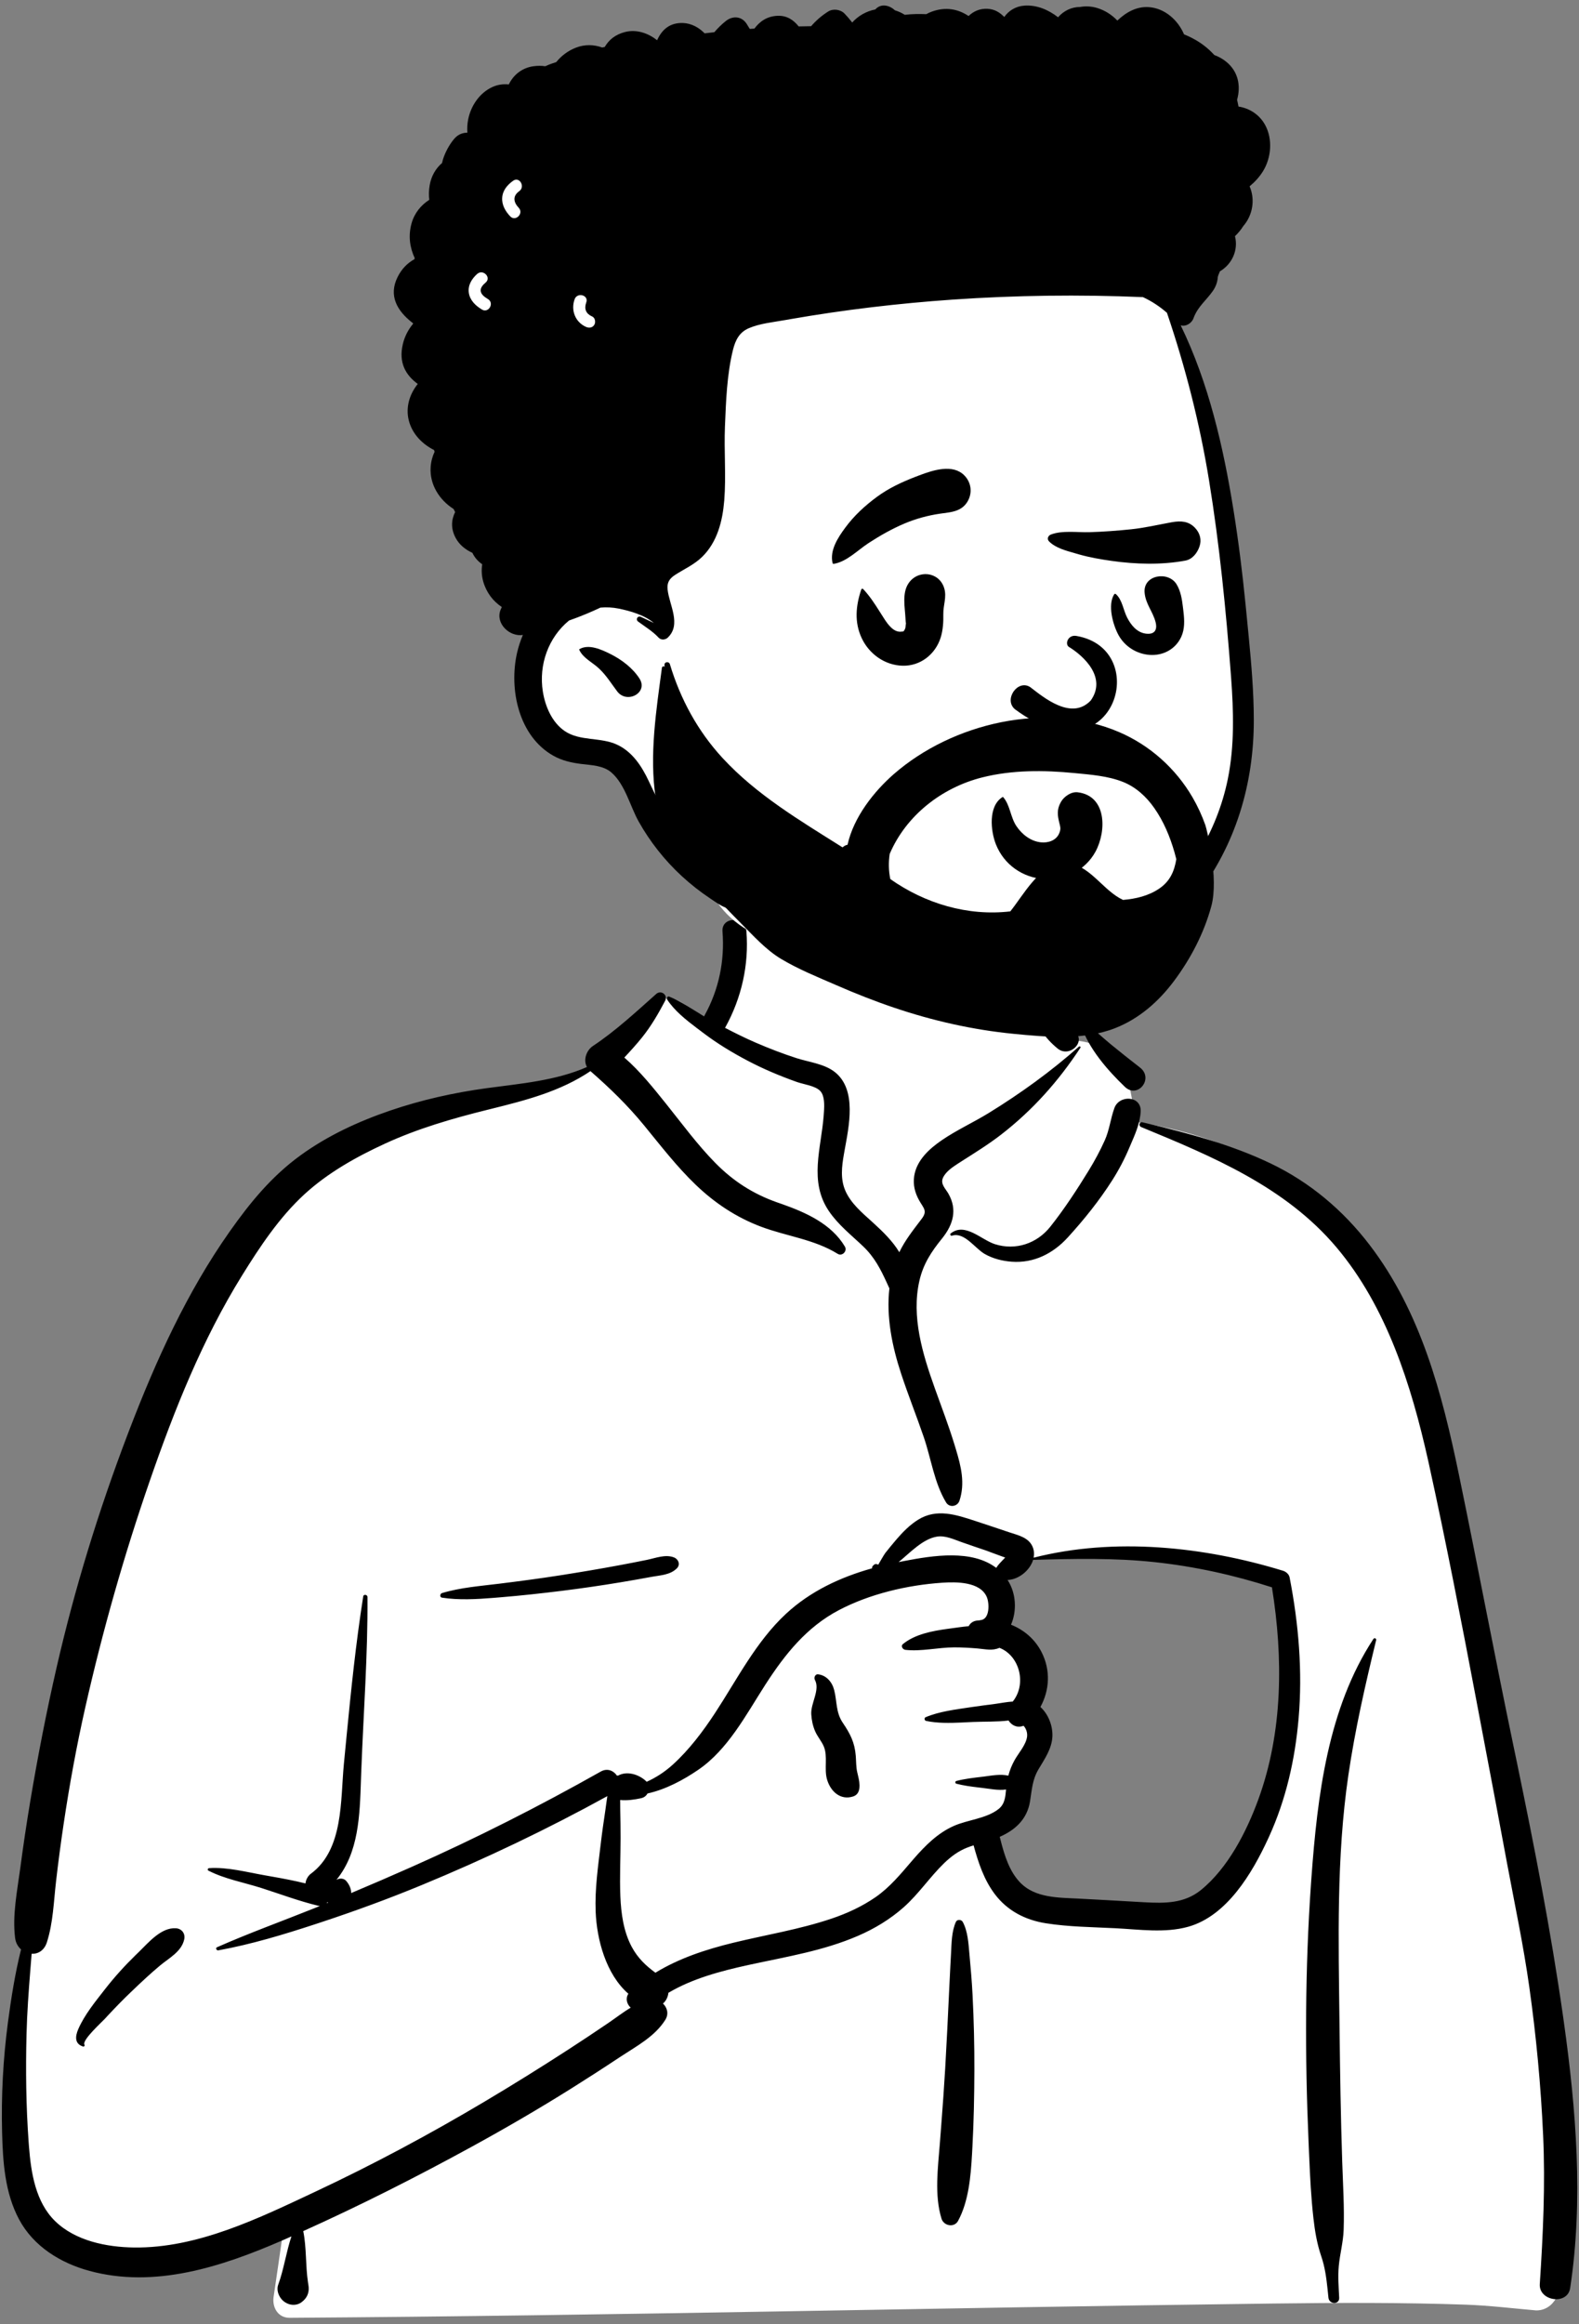
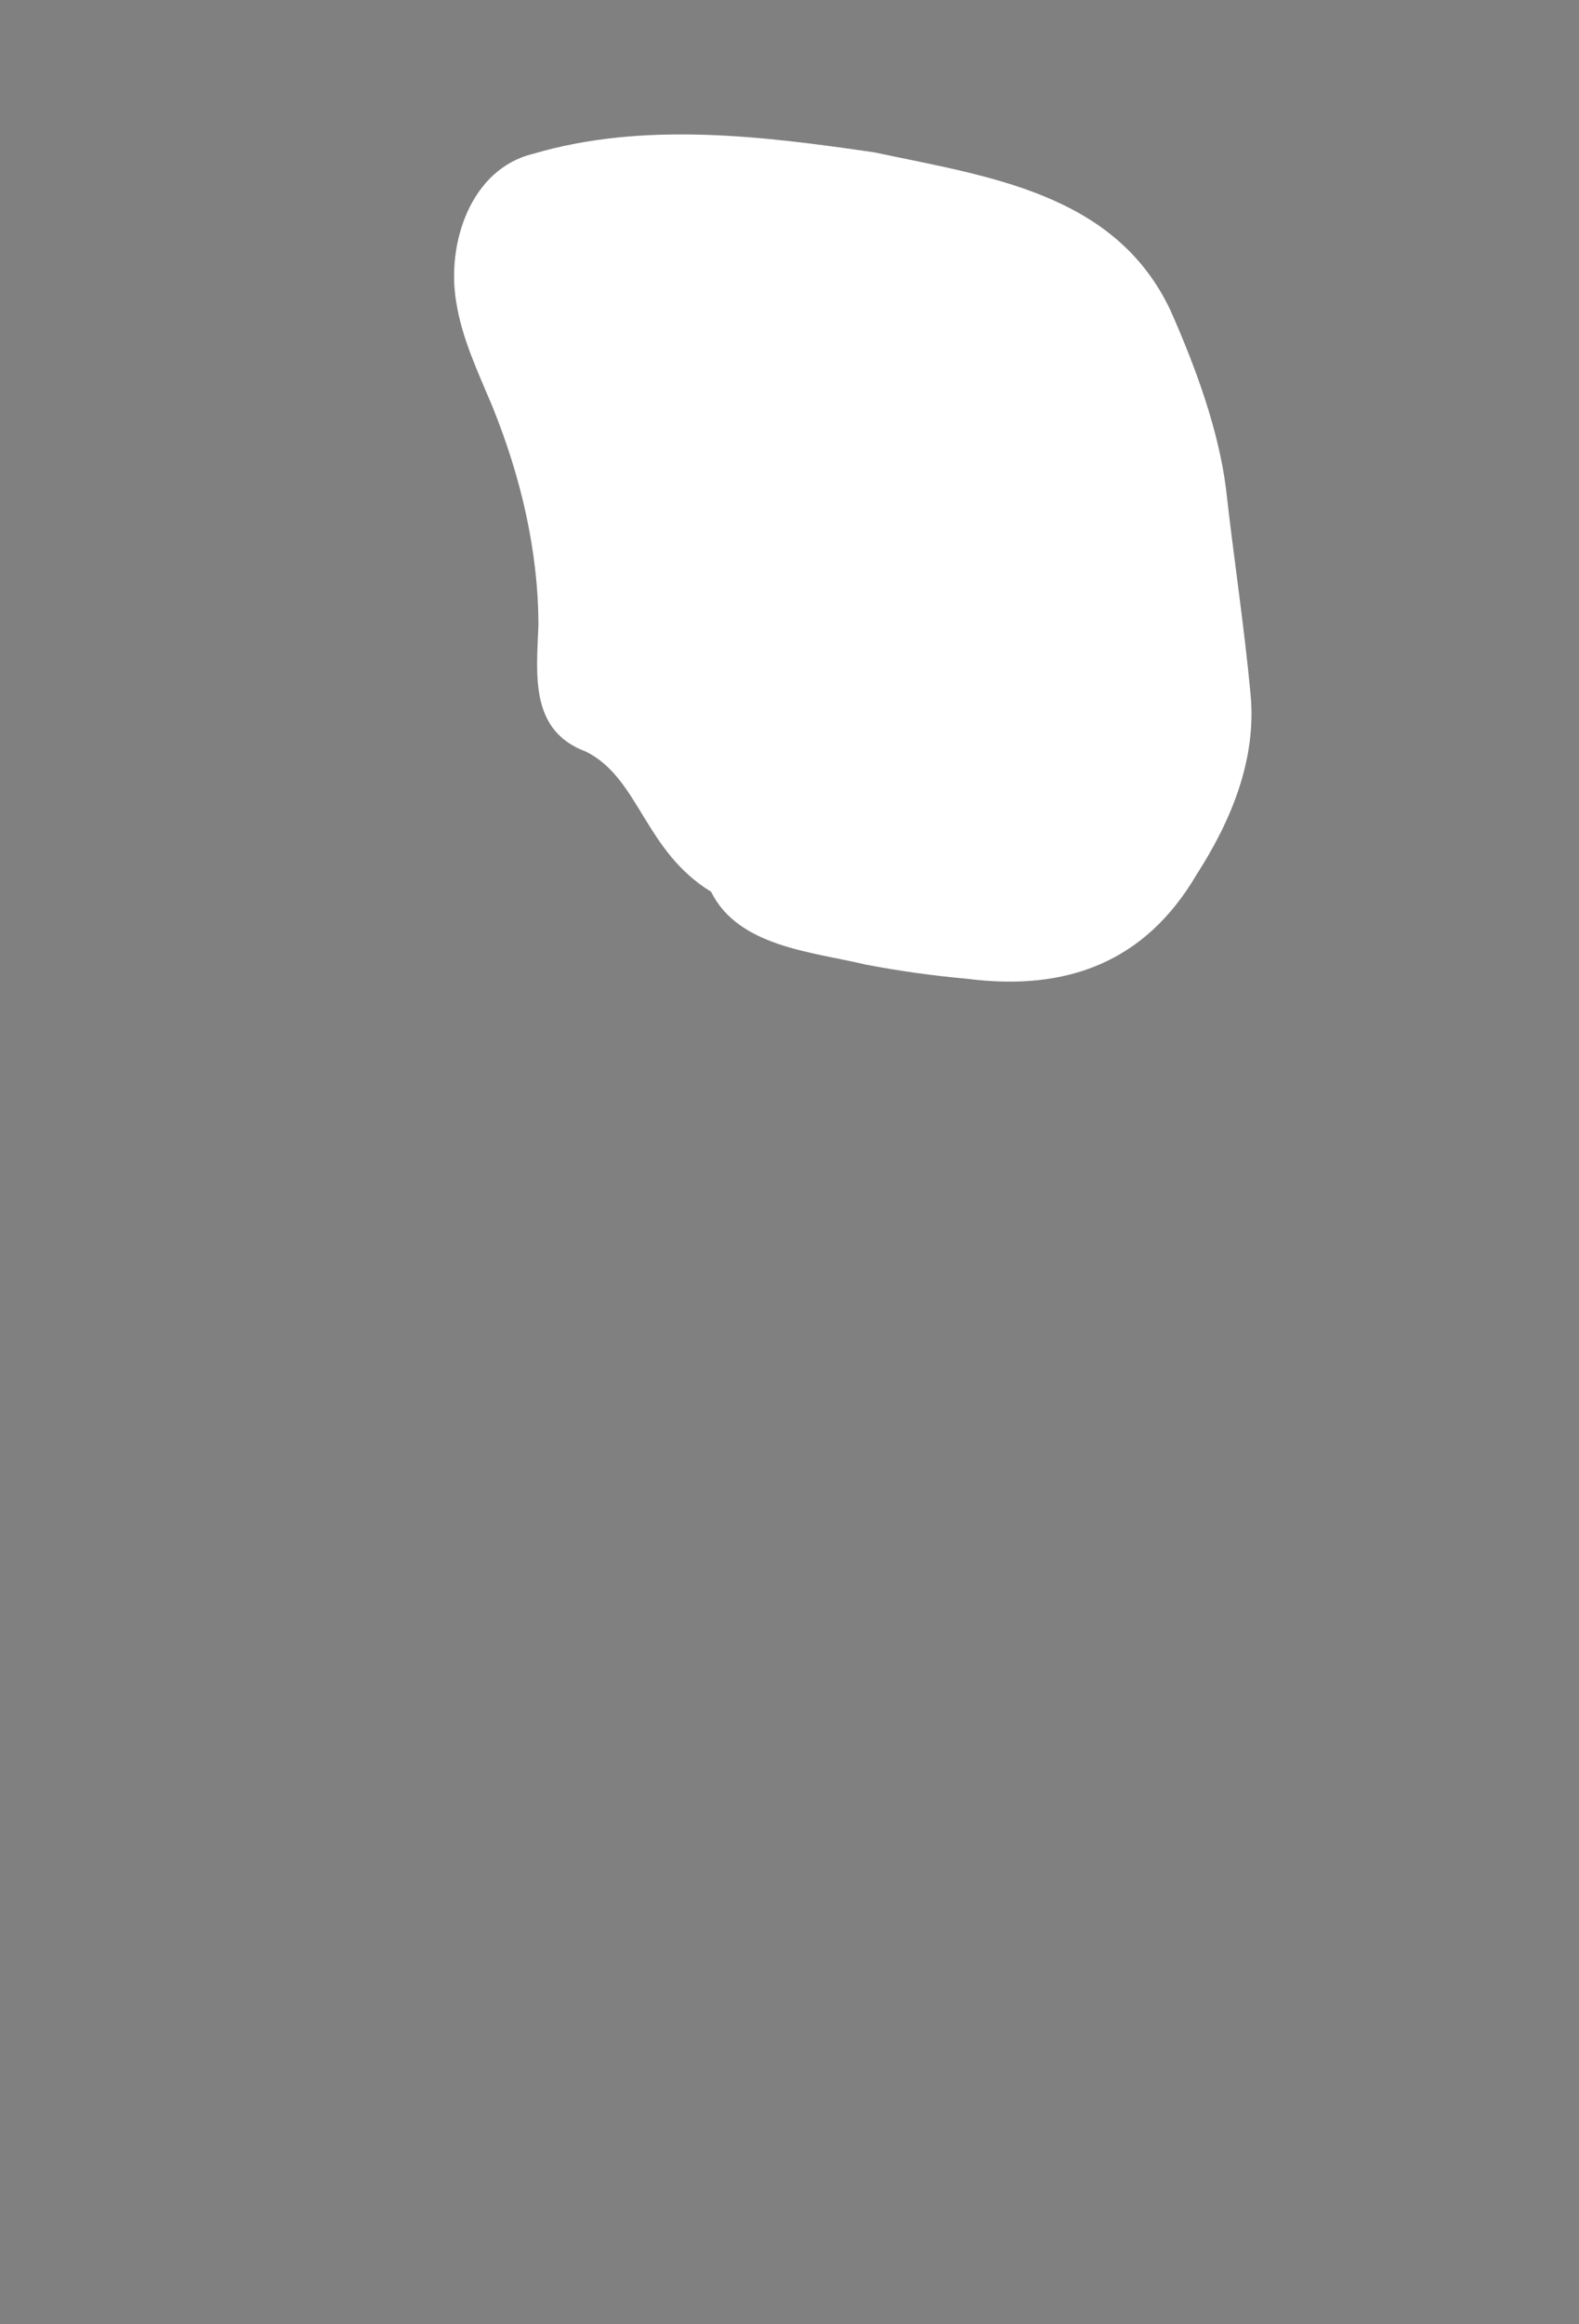
<svg xmlns="http://www.w3.org/2000/svg" width="223" height="328" viewBox="0 0 223 328" fill="none">
  <rect x="0" y="0" width="223" height="328" fill="#808080" stroke="none" />
-   <path fill-rule="evenodd" clip-rule="evenodd" d="M105.348 128.754C112.355 123.411 129.946 121.008 137.425 126.153C144.811 131.32 145.616 139.675 149.058 147.362C152.306 145.828 157.669 148.025 158.611 151.043C159.778 152.466 159.831 156.465 160.636 158.379C195.676 163.965 200.995 191.324 205.213 222.384C210.792 253.902 223.458 285.352 217.96 317.785C218.676 318.823 219.241 319.832 219.763 321.031C221.015 323.163 219.403 326.182 216.878 326.065C213.611 325.778 210.376 325.386 207.093 325.263C197.993 324.947 188.884 324.984 179.78 325.1L178.539 325.117C132.659 325.688 86.781 326.816 40.899 327.115C39.234 327.117 38.419 325.622 38.642 324.147C39.089 321.178 39.505 318.207 39.938 315.236C29.086 318.107 17.549 318.829 6.727 315.538C5.97 314.766 8.491 315.184 8.891 315.067C-1.069 308.251 1.906 293.893 2.788 283.551C8.274 248.115 10.207 208.907 31.403 178.668C40.572 166.328 54.015 156.558 69.462 154.36L69.891 154.301C74.407 153.698 79.441 153.503 83.39 151.043C87.832 147.492 89.725 140.93 94.397 140.869C95.94 140.848 98.039 142.803 100.298 144.13C100.467 141.211 102.038 138.747 102.385 136.483L102.413 136.289C102.775 133.65 102.279 131.275 105.348 128.754ZM180.651 223.32C170.804 216.469 145.367 219.912 144.785 220.295C143.503 221.14 142.95 221.215 142.257 222.311C141.572 222.402 140.888 222.497 140.205 222.594C138.833 223.042 139.85 224.732 141.434 224.129C140.481 228.244 143.285 231.17 144.401 235.238C144.763 236.559 144.414 238.934 144.401 240.284C144.509 242.005 146.409 244.037 146.092 245.764C144.966 251.901 138.858 257.888 141.434 263.84C143.14 267.202 148.27 268.916 151.682 270.059C158.75 272.775 171.064 269.957 175.171 263.84C177.361 260.578 179.899 252.348 181.205 249.796L181.494 245.747C182.208 235.681 182.843 224.845 180.651 223.32Z" fill="white" />
-   <path fill-rule="evenodd" clip-rule="evenodd" d="M92.682 140.275C93.362 139.672 94.368 140.43 93.936 141.244C92.965 143.075 91.969 144.809 90.666 146.427C89.876 147.408 89.03 148.336 88.172 149.254C90.373 151.161 92.26 153.528 94.043 155.746C96.322 158.584 98.477 161.542 101.035 164.138C103.558 166.699 106.348 168.488 109.721 169.682L110.402 169.919C113.791 171.111 117.413 172.72 119.323 175.933C119.7 176.567 118.941 177.349 118.304 176.954C114.985 174.896 111.085 174.482 107.472 173.122C103.982 171.808 100.94 169.786 98.251 167.206C95.568 164.63 93.315 161.699 90.964 158.83C88.64 155.993 86.138 153.57 83.389 151.17C79.146 154.028 74.304 155.272 69.38 156.493L68.842 156.627C63.912 157.849 59.009 159.269 54.383 161.397C50.306 163.274 46.295 165.515 42.973 168.569C39.447 171.81 36.703 175.949 34.191 179.997C28.572 189.053 24.622 198.974 21.145 209.016C17.528 219.462 14.502 230.116 12.06 240.897C10.818 246.381 9.809 251.904 8.98 257.465C8.581 260.144 8.226 262.828 7.915 265.518C7.583 268.391 7.506 271.346 6.626 274.108C6.249 275.292 5.358 275.783 4.467 275.741L4.286 278.01C4.046 281.034 3.822 284.059 3.746 287.102C3.621 292.162 3.677 297.207 4.041 302.256L4.092 302.944C4.378 306.629 5.016 310.77 7.783 313.468C10.648 316.262 15.054 317.141 18.916 317.191C27.911 317.309 36.569 313.052 44.528 309.318C52.725 305.473 60.698 301.204 68.481 296.575C72.444 294.217 76.364 291.781 80.234 289.274C82.134 288.044 84.02 286.792 85.891 285.521C86.963 284.792 87.979 283.994 89.071 283.347C88.536 282.849 88.297 282.065 88.745 281.38C85.59 278.637 84.277 273.743 84.124 269.783C83.999 266.586 84.469 263.398 84.84 260.231C85.027 258.635 85.258 257.041 85.498 255.451C85.593 254.823 85.665 254.151 85.776 253.488C77.256 258.177 68.498 262.353 59.508 266.062C54.9 267.964 50.233 269.673 45.502 271.24L44.543 271.556C40.059 273.026 35.469 274.414 30.834 275.254C30.587 275.299 30.385 274.933 30.65 274.816C35.166 272.82 39.84 271.137 44.424 269.298L45.178 268.991C45.091 268.986 45.001 268.974 44.907 268.952C42.219 268.302 39.551 267.3 36.914 266.457C34.467 265.675 31.717 265.183 29.43 264.002C29.253 263.911 29.352 263.666 29.523 263.654C32.095 263.475 34.886 264.226 37.407 264.667L38.354 264.834C39.94 265.114 41.562 265.415 43.141 265.808C43.198 265.278 43.493 264.746 43.913 264.434C48.539 261.003 48.07 254.074 48.564 248.964L48.931 245.17C49.577 238.53 50.259 231.892 51.297 225.302C51.352 224.95 51.895 225.051 51.898 225.383C51.951 233.552 51.336 241.683 51.027 249.839L50.979 251.177C50.809 256.21 50.675 261.436 47.51 265.308C47.952 265.049 48.551 265.049 48.909 265.476C49.35 266.001 49.604 266.591 49.596 267.169C52.456 265.968 55.303 264.736 58.137 263.479C67.247 259.437 76.165 254.914 84.848 250.02C85.783 249.493 86.671 249.907 87.133 250.601L87.2 250.592C87.211 250.59 87.222 250.589 87.234 250.589L87.3 250.586L87.307 250.586C88.529 249.914 90.195 250.393 91.243 251.374C91.274 251.403 91.301 251.435 91.328 251.466C92.656 250.869 93.896 250.063 95.021 249.042C97.324 246.952 99.274 244.368 100.974 241.776C104.106 237.003 106.765 231.695 110.995 227.766C114.432 224.574 118.692 222.586 123.162 221.339C123.144 221.208 123.193 221.068 123.284 220.976C123.513 220.74 123.677 220.659 123.974 220.801C123.997 220.813 124.012 220.829 124.021 220.846L124.457 220.1C124.695 219.695 124.94 219.287 125.025 219.18C125.532 218.54 126.054 217.905 126.585 217.283C127.484 216.23 128.508 215.191 129.694 214.461C132.292 212.863 135.022 213.768 137.692 214.641C139.306 215.169 140.914 215.714 142.524 216.25L142.69 216.304C143.891 216.691 145.297 217.029 145.834 218.303C146.046 218.807 146.079 219.331 145.98 219.838C157.387 216.933 170.056 218.268 181.186 221.678C181.614 221.809 182.04 222.161 182.13 222.623C183.406 229.173 183.974 235.891 183.397 242.553C182.899 248.303 181.626 253.939 179.229 259.203L179.093 259.5C176.84 264.379 173.269 270.394 167.815 271.923C164.522 272.847 160.88 272.302 157.521 272.133C154.257 271.968 150.921 271.945 147.688 271.431C144.808 270.973 142.285 269.68 140.506 267.335C138.971 265.312 138.162 262.868 137.5 260.436C137.197 260.532 136.896 260.635 136.599 260.751C135.348 261.24 134.289 262.03 133.33 262.959C131.307 264.922 129.737 267.306 127.62 269.179C125.703 270.874 123.519 272.193 121.176 273.206C116.322 275.307 111.115 276.147 105.98 277.26L105.622 277.338C101.756 278.187 97.811 279.23 94.399 281.246C94.332 281.839 94.062 282.398 93.629 282.763C94.231 283.329 94.486 284.226 93.957 285.067C92.48 287.414 89.936 288.75 87.652 290.252L87.503 290.35C85.256 291.842 82.989 293.304 80.704 294.736C76.059 297.649 71.317 300.402 66.507 303.033C58.772 307.265 50.871 311.257 42.826 314.879C43.309 317.258 43.133 319.711 43.496 322.106L43.551 322.447C43.706 323.336 43.497 324.08 42.886 324.66L42.821 324.72L42.822 324.712L42.765 324.765L42.745 324.781L42.752 324.776C42.681 324.84 42.609 324.9 42.535 324.952L42.44 325.013C41.852 325.371 41.093 325.367 40.491 325.051L40.422 325.013L40.306 324.946C39.51 324.487 38.96 323.351 39.291 322.447C40.103 320.228 40.41 317.859 41.16 315.624L40.565 315.891L39.78 316.233C31.299 319.906 21.879 322.999 12.638 320.495C8.555 319.388 4.739 317.047 2.696 313.232C0.686 309.478 0.402 305.119 0.295 300.942C0.163 295.788 0.439 290.555 1.118 285.445C1.573 282.015 2.124 278.52 2.974 275.125C2.537 274.739 2.216 274.185 2.131 273.498C1.73 270.256 2.432 266.885 2.862 263.66C3.281 260.511 3.745 257.368 4.27 254.234C5.329 247.906 6.559 241.592 7.992 235.338C10.541 224.208 13.908 213.276 17.962 202.605L18.317 201.676C22.062 191.922 26.399 182.377 32.438 173.808C35.327 169.709 38.381 165.992 42.462 163.038C46.286 160.27 50.6 158.277 55.051 156.754C59.508 155.23 64.088 154.208 68.749 153.573C73.483 152.928 78.48 152.532 82.895 150.588C82.337 149.585 82.816 148.23 83.756 147.608C86.92 145.515 89.846 142.792 92.682 140.275ZM193.963 231.309C194.095 231.107 194.41 231.235 194.352 231.473C192.813 237.787 191.368 244.113 190.425 250.548C188.723 262.161 189.036 273.925 189.175 285.624L189.182 286.229C189.253 292.531 189.353 298.833 189.561 305.131C189.666 308.315 189.874 311.53 189.761 314.715C189.699 316.443 189.239 318.077 189.076 319.784C188.934 321.277 189.061 322.793 189.132 324.287C189.18 325.281 187.715 325.239 187.615 324.287L187.488 323.057C187.322 321.499 187.118 319.951 186.608 318.46C185.995 316.667 185.701 314.907 185.489 313.024C185.163 310.139 185.018 307.226 184.893 304.321L184.807 302.311C184.282 290.171 184.3 277.974 185.15 265.847L185.212 264.981C186.053 253.517 187.513 241.131 193.963 231.309ZM161.162 159.059C160.76 158.894 160.901 158.285 161.346 158.391L162.155 158.584C168.086 160.007 173.91 161.549 179.445 164.196C184.985 166.845 189.675 170.8 193.401 175.663C200.645 185.115 203.655 196.603 206.032 208.081C208.673 220.834 211.077 233.634 213.741 246.383L214.236 248.758C216.701 260.632 219.028 272.513 220.743 284.529L220.866 285.4C222.596 297.755 223.636 310.539 221.749 322.926C221.376 325.377 217.303 324.767 217.463 322.346C217.923 315.346 218.252 308.382 217.934 301.367C217.615 294.35 216.958 287.363 215.978 280.408C215.154 274.554 213.925 268.774 212.838 262.967L212.667 262.05C211.757 257.111 210.818 252.176 209.881 247.242L208.481 239.854C206.383 228.792 204.244 217.72 201.827 206.727L201.684 206.08C199.319 195.504 195.832 184.426 188.737 176.027C181.537 167.504 171.23 163.212 161.162 159.059ZM135 271.237C135.173 270.851 135.779 270.893 135.965 271.237C136.695 272.585 136.776 274.306 136.914 275.828L136.928 275.985C137.103 277.842 137.259 279.706 137.354 281.569C137.534 285.105 137.62 288.637 137.609 292.177C137.598 295.806 137.525 299.43 137.33 303.054L137.277 304.024C137.098 307.173 136.799 310.685 135.306 313.438C134.762 314.439 133.286 314.144 132.971 313.132C131.941 309.819 132.47 305.89 132.734 302.496L132.939 299.848C133.142 297.2 133.336 294.55 133.49 291.899C133.701 288.271 133.874 284.64 134.042 281.01C134.096 279.832 134.155 278.652 134.217 277.474L134.312 275.706C134.393 274.227 134.387 272.604 135 271.237ZM19.145 275.933L19.601 275.492C21.002 274.12 22.771 272.006 24.841 272.137C25.666 272.189 26.192 272.876 26.021 273.689C25.656 275.428 23.885 276.33 22.61 277.391C21.213 278.554 19.897 279.797 18.584 281.051C17.418 282.163 16.297 283.308 15.203 284.487L14.794 284.931C14.402 285.36 11.61 287.889 11.912 288.546L11.928 288.575C12.012 288.701 11.872 288.873 11.733 288.829C10.527 288.448 10.602 287.413 11.058 286.364C11.934 284.349 13.468 282.485 14.808 280.764C16.144 279.048 17.59 277.449 19.145 275.933ZM139.369 225.401C138.437 223.194 135.002 223.24 133.052 223.372C128.141 223.704 122.828 224.949 118.459 227.247C113.929 229.631 110.877 233.449 108.147 237.671L108.019 237.87C105.358 242.013 102.795 246.917 98.628 249.765C96.506 251.217 94.027 252.542 91.452 253.116C91.275 253.427 90.989 253.673 90.614 253.763L90.439 253.803C89.706 253.965 88.566 254.145 87.582 254.037C87.588 254.519 87.583 254.998 87.596 255.455C87.63 256.764 87.645 258.079 87.645 259.389C87.645 262.133 87.498 264.883 87.613 267.628C87.714 270.055 88.056 272.592 89.22 274.762C90.074 276.354 91.2 277.407 92.56 278.413C95.906 276.371 99.689 275.127 103.528 274.191C108.171 273.059 112.926 272.304 117.463 270.769C119.647 270.03 121.747 269.063 123.649 267.75C125.668 266.356 127.211 264.469 128.797 262.624L129.045 262.337C130.665 260.477 132.432 258.697 134.72 257.689C136.691 256.82 139.289 256.666 141.012 255.322C141.913 254.618 141.988 253.598 142.083 252.553C140.98 252.711 139.811 252.457 138.711 252.328L138.141 252.261C137.101 252.138 136.085 252.002 135.061 251.736C134.871 251.687 134.871 251.4 135.061 251.351C136.271 251.038 137.471 250.905 138.711 250.759L139.003 250.723C140.125 250.575 141.305 250.353 142.406 250.6C142.603 249.847 142.889 249.129 143.289 248.409C143.851 247.398 144.914 246.251 145.057 245.07C145.1 244.717 145.018 244.301 144.852 243.989L144.795 243.883C144.725 243.758 144.642 243.631 144.521 243.553C144.508 243.569 144.48 243.587 144.418 243.606C143.571 243.873 142.832 243.458 142.439 242.818C140.774 243.025 138.957 242.955 137.395 243.024L135.816 243.101C134.128 243.178 132.364 243.212 130.779 242.871C130.558 242.823 130.491 242.454 130.712 242.359C132.661 241.524 135.026 241.258 137.113 240.937C138.278 240.758 139.452 240.621 140.621 240.463C141.4 240.358 142.226 240.185 143.032 240.143C145.054 237.622 143.965 233.645 141.151 232.56C140.126 233.011 139.204 232.749 138.084 232.652C136.966 232.556 135.846 232.491 134.723 232.496C132.474 232.506 130.091 233.099 127.864 232.844C127.502 232.802 127.165 232.319 127.525 232.024C129.23 230.631 131.673 230.177 133.837 229.88L134.286 229.82C135.012 229.725 135.894 229.586 136.809 229.503C137.016 229.099 137.387 228.793 137.945 228.717C138.111 228.694 138.277 228.681 138.444 228.667L138.441 228.65C139.801 228.585 139.742 226.284 139.369 225.401ZM46.245 268.449C46.221 268.486 46.195 268.521 46.167 268.555L46.124 268.605L46.347 268.514L46.245 268.449ZM163.106 220.469C157.38 219.853 151.647 219.983 145.904 220.148C145.445 221.653 143.846 222.935 142.297 222.983C143.511 224.832 143.636 227.335 142.785 229.296C144.591 230.017 146.147 231.31 147.092 233.152C148.402 235.706 148.231 238.548 146.936 240.908C148.041 241.91 148.693 243.537 148.628 245.07C148.555 246.78 147.537 248.241 146.692 249.656C145.778 251.188 145.747 252.536 145.466 254.25C145.056 256.76 143.366 258.282 141.191 259.233L141.307 259.688C141.867 261.874 142.565 264.18 144.167 265.778C146.229 267.834 149.426 267.815 152.15 267.945L152.281 267.952C154.775 268.077 157.268 268.223 159.761 268.364L161.631 268.469C164.501 268.627 167.257 268.646 169.601 266.746C173.426 263.644 176.049 258.51 177.709 253.965C181.193 244.426 181.234 233.957 179.635 224.022C174.272 222.29 168.707 221.072 163.106 220.469ZM115.492 236.295L115.534 236.298C116.713 236.433 117.523 237.389 117.811 238.523C118.23 240.172 118.025 241.662 119.033 243.15C120.07 244.68 120.707 245.905 120.858 247.795C120.92 248.573 120.892 249.349 121.064 250.11L121.19 250.643C121.323 251.212 121.432 251.76 121.366 252.37C121.305 252.927 121.034 253.361 120.477 253.54C118.659 254.122 117.256 252.781 116.786 251.084C116.381 249.619 116.922 247.873 116.35 246.497C116.033 245.734 115.448 245.097 115.118 244.329C114.79 243.568 114.626 242.772 114.574 241.945C114.474 240.381 115.856 238.501 115.085 237.083C114.921 236.78 115.107 236.286 115.492 236.295ZM91.35 220.149C92.581 219.898 93.977 219.324 95.191 219.801C95.814 220.047 96.123 220.809 95.596 221.338C94.68 222.257 93.35 222.308 92.118 222.525L92.009 222.545C90.552 222.815 89.091 223.071 87.629 223.314C84.878 223.77 82.121 224.173 79.354 224.516C76.512 224.868 73.662 225.182 70.808 225.418L69.703 225.509C67.293 225.702 64.784 225.847 62.419 225.478C62.075 225.424 62.13 224.923 62.419 224.835C65.01 224.049 67.853 223.839 70.532 223.506C73.38 223.152 76.223 222.779 79.059 222.335C81.891 221.892 84.719 221.417 87.536 220.891C88.809 220.654 90.081 220.407 91.35 220.149ZM135.76 217.627C134.68 217.244 133.492 216.676 132.321 216.866C130.303 217.194 128.507 219.163 126.909 220.46L127.712 220.304C131.816 219.514 137.251 218.663 140.697 221.276C140.705 221.261 140.712 221.246 140.722 221.231C141 220.808 141.322 220.478 141.674 220.116C141.708 220.084 141.74 220.051 141.772 220.018L141.962 219.816L141.528 219.665C140.598 219.336 139.497 218.911 139.323 218.849L139.311 218.845C138.126 218.443 136.939 218.045 135.76 217.627ZM102.038 131.467C101.869 129.292 105.25 129.31 105.417 131.467C105.783 136.178 104.724 140.844 102.446 144.974C102.429 145.004 102.411 145.031 102.393 145.059C103.818 145.801 105.259 146.514 106.732 147.151C108.617 147.965 110.537 148.707 112.491 149.337C114.259 149.907 116.437 150.131 117.923 151.317C121.057 153.816 119.88 159.003 119.277 162.366L119.183 162.896C118.883 164.627 118.666 166.402 119.394 168.062C120.172 169.836 121.745 171.151 123.148 172.42L123.431 172.678C124.674 173.812 126.094 175.19 127.006 176.727C127.838 175.004 128.973 173.596 130.172 172.01C131.028 170.879 130.419 170.506 129.804 169.401C129.212 168.337 128.923 167.203 129.109 165.989C129.45 163.748 131.239 162.129 133.019 160.912C135.121 159.476 137.468 158.413 139.642 157.077C144.108 154.332 148.457 151.194 152.376 147.709C152.484 147.613 152.671 147.739 152.585 147.871C149.489 152.586 145.86 156.661 141.399 160.119C139.59 161.522 137.69 162.685 135.777 163.908L135.227 164.261C134.459 164.76 133.501 165.426 133.154 166.274C132.805 167.127 133.55 167.771 133.951 168.478C135.224 170.722 134.61 172.816 133.1 174.72L133.03 174.807C131.529 176.659 130.392 178.381 129.848 180.747C128.68 185.829 130.307 191.123 132.011 195.894L132.079 196.082C133 198.654 133.98 201.207 134.781 203.819L135.001 204.542C135.726 206.946 136.321 209.317 135.507 211.788C135.23 212.629 134.085 212.828 133.61 212.037C131.932 209.247 131.514 205.889 130.463 202.822C129.438 199.832 128.262 196.897 127.272 193.895C125.997 190.03 125.144 185.87 125.607 181.816C125.594 181.792 125.579 181.77 125.567 181.745L125.243 181.035C124.358 179.11 123.504 177.429 121.895 175.895C120.217 174.295 118.395 172.878 117.075 170.941C114.206 166.734 115.98 162.053 116.327 157.452L116.366 156.888C116.429 155.933 116.464 154.634 115.841 153.973C115.14 153.229 113.496 153.039 112.566 152.71C110.163 151.858 107.795 150.865 105.54 149.674C103.392 148.539 101.313 147.286 99.376 145.818L98.395 145.079C96.846 143.909 95.24 142.631 94.202 141.038C94.083 140.854 94.286 140.558 94.503 140.646C96.236 141.35 97.819 142.471 99.44 143.445C99.465 143.386 99.494 143.326 99.528 143.265C101.533 139.63 102.358 135.602 102.038 131.467ZM157.385 156.375C158.075 154.479 161.221 154.625 161.096 156.878C160.999 158.609 160.266 160.171 159.595 161.742L159.523 161.911C158.831 163.548 158.031 165.085 157.074 166.585C155.245 169.454 153.103 172.116 150.814 174.628C148.74 176.906 146.017 178.298 142.88 178.067C141.558 177.969 140.224 177.633 139.065 176.971C137.689 176.186 136.195 173.826 134.44 174.398C134.27 174.453 134.112 174.204 134.258 174.086C136.285 172.452 138.585 174.986 140.525 175.596C143.448 176.516 146.448 175.499 148.33 173.132C150.295 170.661 152.103 167.894 153.754 165.203C154.593 163.837 155.358 162.419 156.018 160.957C156.685 159.482 156.837 157.879 157.385 156.375ZM152.672 144.707C152.587 144.445 152.912 144.196 153.141 144.346C154.473 145.214 155.627 146.361 156.855 147.367C158.218 148.482 159.591 149.575 160.985 150.651C163.017 152.22 160.66 155.108 158.871 153.394C156.423 151.05 153.742 147.984 152.672 144.707ZM145.361 135.531C145.902 133.442 149.102 134.303 148.636 136.368L148.62 136.431C147.737 139.841 148.995 143.313 151.68 145.524L151.779 145.605C153.477 146.966 151.071 149.346 149.389 147.998C145.717 145.055 144.19 140.056 145.361 135.531Z" fill="black" />
  <path fill-rule="evenodd" clip-rule="evenodd" d="M173.151 69.024C172.098 60.603 168.788 51.663 165.307 43.812C157.48 27.214 139.561 24.929 123.498 21.506C107.646 19.195 90.86 17.108 75.248 21.72C66.471 23.873 63.042 34.342 64.428 42.604C65.218 47.752 67.558 52.624 69.553 57.395C73.519 67.194 76.035 77.683 76.039 88.292C75.767 95.224 74.79 103.137 82.745 106.073C90.314 109.843 90.954 120.063 100.432 125.861C104.265 133.636 114.705 134.32 122.219 136.124C126.968 137.034 131.771 137.704 136.586 138.137C150.531 139.926 161.687 135.88 168.986 123.439C173.871 115.867 177.509 107.125 176.61 97.949C175.715 88.286 174.224 78.674 173.151 69.024Z" fill="white" />
-   <path fill-rule="evenodd" clip-rule="evenodd" d="M123.618 1.334C124.414 0.431 125.64 0.741 126.384 1.455C126.869 1.598 127.338 1.811 127.782 2.092C128.784 1.963 129.834 1.963 130.817 1.999C131.055 1.865 131.311 1.746 131.589 1.644C133.576 0.917 135.336 1.286 136.787 2.26C137.486 1.598 138.368 1.182 139.496 1.245C140.502 1.301 141.219 1.775 141.833 2.4C142.446 1.515 143.437 0.884 144.671 0.796C146.396 0.673 148.054 1.366 149.429 2.438C150.23 1.518 151.321 0.99 152.538 0.984C153.338 0.839 154.183 0.896 154.946 1.127C156.055 1.462 157.028 2.09 157.803 2.905C159.029 1.73 160.529 0.884 162.26 1.007C164.499 1.169 166.356 2.818 167.219 4.848C168.734 5.456 170.134 6.323 171.303 7.56C171.366 7.625 171.425 7.693 171.488 7.762C172.118 7.995 172.711 8.325 173.233 8.759C174.888 10.138 175.257 12.134 174.71 14.09C174.786 14.403 174.851 14.721 174.911 15.039C176.461 15.275 177.869 16.171 178.669 17.629C179.765 19.631 179.549 22.269 178.363 24.179C177.853 25.001 177.205 25.694 176.478 26.299C177.3 28.17 176.906 30.402 175.58 31.915C175.257 32.437 174.86 32.907 174.414 33.334C174.906 35.267 174.031 37.263 172.282 38.296L172.132 38.671C172.107 38.733 172.082 38.795 172.055 38.857C172.036 38.937 172.012 39.014 171.989 39.091C171.947 39.777 171.721 40.451 171.273 41.085C170.356 42.386 169.22 43.234 168.617 44.752L168.557 44.911C168.298 45.63 167.461 46.136 166.748 45.915C170.707 54.057 172.782 63.117 174.207 71.996C174.918 76.425 175.466 80.87 175.911 85.332L176.347 89.775C176.73 93.724 177.072 97.687 177.074 101.649C177.08 110.613 174.519 119.235 169.024 126.368C163.827 133.111 156.472 137.998 148.163 139.923C139.585 141.907 129.523 141.125 121.83 136.582C119.562 135.246 121.549 132.034 123.857 133.109C128.225 135.144 132.665 136.656 137.508 136.995C142.228 137.327 146.96 136.736 151.436 135.189C158.842 132.628 165.144 127.264 169.194 120.583C171.19 117.291 172.635 113.717 173.404 109.942C174.361 105.236 174.217 100.372 173.865 95.606L173.841 95.282C173.145 86.099 172.229 76.86 170.747 67.769C169.437 59.729 167.423 51.853 164.809 44.151C163.784 43.248 162.639 42.501 161.413 41.933C152.435 41.558 143.442 41.668 134.476 42.288C126.829 42.82 119.22 43.721 111.668 45.034L110.859 45.176C109.187 45.475 107.331 45.645 105.756 46.319C104.404 46.899 103.857 48.014 103.516 49.384C102.659 52.849 102.528 56.642 102.383 60.195C102.241 63.669 102.562 67.172 102.284 70.634C102.048 73.531 101.308 76.496 99.164 78.591C98.043 79.688 96.664 80.288 95.369 81.121C94.532 81.659 94.177 82.213 94.285 83.208C94.518 85.385 96.269 88.129 94.302 89.994C93.956 90.321 93.357 90.363 93.016 89.994C92.204 89.11 91.083 88.436 90.121 87.722C89.718 87.427 90.053 86.853 90.51 87.057C91.112 87.327 91.725 87.646 92.352 87.924C90.967 86.781 88.997 86.221 87.356 85.889C86.53 85.724 85.662 85.675 84.801 85.752C84.165 86.056 83.516 86.338 82.865 86.614C82.04 86.961 81.205 87.276 80.365 87.575C77.45 89.954 76.059 93.823 76.666 97.607C76.998 99.696 77.96 101.968 79.774 103.188C81.923 104.632 84.801 104.012 87.123 105.084C89.298 106.087 90.62 108.114 91.611 110.212L92.024 111.086C92.944 113.02 93.889 114.902 95.145 116.662C96.598 118.701 98.378 120.531 100.32 122.104C101.262 122.865 102.266 123.549 103.303 124.173L103.587 124.341C104.637 124.958 105.389 125.546 105.46 126.851C105.483 127.306 105.196 127.721 104.827 127.957C103.238 128.966 101.657 127.704 100.334 126.823C98.906 125.873 97.541 124.805 96.278 123.639C93.876 121.427 91.798 118.8 90.2 115.949C88.983 113.777 88.29 110.721 86.365 109.038C85.19 108.012 83.53 108.003 82.062 107.815C80.697 107.639 79.405 107.355 78.19 106.681C73.249 103.932 71.852 97.277 73.024 92.135C73.223 91.267 73.501 90.423 73.845 89.61C72.005 89.917 69.939 88.013 70.685 86.09C70.742 85.945 70.807 85.809 70.87 85.67C69.658 84.871 68.701 83.66 68.247 82.076C68.014 81.258 67.98 80.43 68.102 79.632C67.515 79.237 67.029 78.693 66.717 78.025C65.74 77.573 64.875 76.897 64.358 75.93C63.643 74.597 63.734 73.369 64.279 72.263C64.202 72.124 64.128 71.982 64.057 71.836C62.056 70.566 60.66 68.377 60.819 65.949C60.87 65.144 61.068 64.419 61.375 63.766C61.349 63.683 61.324 63.598 61.301 63.515C59.626 62.663 58.241 61.261 57.747 59.391C57.253 57.508 57.835 55.632 58.999 54.188C57.296 52.94 56.271 51.198 56.893 48.562C57.145 47.491 57.654 46.515 58.34 45.694C58.338 45.668 58.332 45.643 58.326 45.617L58.167 45.493C56.064 43.831 54.856 41.714 56.146 39.11C56.725 37.939 57.551 37.122 58.522 36.585L58.57 36.432C57.875 34.939 57.639 33.282 58.119 31.539C58.511 30.104 59.439 28.961 60.626 28.202C60.546 27.559 60.557 26.874 60.685 26.132C60.898 24.879 61.52 23.784 62.428 23.008C62.462 22.843 62.505 22.681 62.553 22.519C62.859 21.527 63.433 20.449 64.097 19.65C64.645 18.988 65.258 18.746 66.007 18.721C65.962 18.11 65.993 17.49 66.118 16.861C66.501 14.923 67.733 13.1 69.558 12.273C70.308 11.935 71.097 11.836 71.858 11.918C72.505 10.553 73.768 9.564 75.321 9.351C75.925 9.266 76.487 9.271 77.004 9.348C77.296 9.211 77.6 9.089 77.918 8.978C78.128 8.904 78.341 8.836 78.554 8.768C79.272 7.876 80.217 7.162 81.321 6.733C82.596 6.235 83.893 6.286 85.043 6.704L85.409 6.627C85.982 5.632 86.896 4.862 88.301 4.512C89.897 4.117 91.534 4.669 92.789 5.672C92.795 5.672 92.8 5.672 92.809 5.669C93.465 4.199 94.586 3.176 96.468 3.247C97.64 3.293 98.699 3.876 99.516 4.706C99.971 4.649 100.425 4.597 100.882 4.547C101.364 3.981 101.901 3.452 102.494 2.977C103.465 2.198 104.728 2.261 105.443 3.358C105.599 3.597 105.744 3.838 105.889 4.08L106.545 4.035C107.317 2.991 108.37 2.286 109.812 2.23C111.135 2.175 112.077 2.824 112.795 3.73C113.38 3.716 113.967 3.705 114.555 3.696C115.239 2.903 116.045 2.204 116.965 1.624C117.669 1.18 118.708 1.331 119.278 1.923C119.664 2.325 120.023 2.744 120.356 3.179C121.216 2.213 122.377 1.577 123.618 1.334ZM81.841 91.609C83.166 90.852 84.949 91.671 86.232 92.314C87.796 93.095 89.349 94.275 90.305 95.753C91.608 97.766 88.545 99.392 87.174 97.587C86.331 96.475 85.659 95.355 84.637 94.383C83.703 93.49 82.349 92.894 81.812 91.717C81.793 91.677 81.798 91.631 81.841 91.609ZM82.772 42.754L82.797 42.683C83.174 41.65 81.528 41.205 81.155 42.229C80.588 43.782 81.241 45.47 82.772 46.14C83.197 46.326 83.682 46.261 83.937 45.834C84.152 45.474 84.053 44.851 83.632 44.667C82.77 44.29 82.482 43.624 82.772 42.754ZM68.599 39.866C69.422 39.138 68.214 37.935 67.394 38.66C66.63 39.336 66.062 40.254 66.21 41.31C66.36 42.387 67.17 43.147 68.057 43.684C68.998 44.253 69.854 42.779 68.917 42.211L68.811 42.146C68.418 41.901 67.957 41.565 67.891 41.083C67.82 40.572 68.252 40.172 68.599 39.866ZM73.273 27.024L73.331 26.981C74.216 26.349 73.366 24.869 72.472 25.509C71.651 26.095 70.993 26.857 70.924 27.908C70.857 28.929 71.376 29.814 72.054 30.532C72.809 31.332 74.012 30.124 73.258 29.326C72.524 28.549 72.381 27.701 73.273 27.024Z" fill="black" />
-   <path fill-rule="evenodd" clip-rule="evenodd" d="M149.838 113.17C150.274 112.412 151.277 111.709 152.194 111.817C156.304 112.3 156.297 117.29 154.71 120.203C153.303 122.787 150.391 124.303 147.476 124.081C144.414 123.849 141.805 122.046 140.657 119.177C139.898 117.279 139.547 113.776 141.567 112.501C141.604 112.477 141.666 112.483 141.696 112.518C142.664 113.646 142.702 115.34 143.55 116.596C144.339 117.765 145.564 118.73 146.999 118.878C148.071 118.99 149.155 118.603 149.575 117.639C149.801 117.118 149.776 116.835 149.69 116.476L149.613 116.164C149.344 115.072 149.224 114.241 149.838 113.17ZM150.937 91.284C153.081 92.589 156.347 95.632 154.041 98.867C151.326 101.719 147.419 98.449 145.493 96.97C143.707 95.823 141.701 98.772 143.358 100.11C157.273 110.428 162.92 91.625 152.021 89.75C150.821 89.543 150.376 90.88 150.937 91.284ZM128.302 82.336C129.617 80.359 132.621 80.651 133.345 82.996C133.738 84.267 133.196 85.409 133.224 86.679C133.247 87.751 133.177 88.945 132.849 89.983C132.101 92.351 129.975 94.023 127.46 93.954C124.953 93.885 122.744 92.296 121.695 90.057C120.641 87.811 120.864 85.485 121.633 83.201C121.67 83.091 121.814 83.038 121.9 83.13C122.81 84.098 123.475 85.12 124.164 86.204L124.87 87.314C125.409 88.151 126.193 89.219 127.2 89.152L127.352 89.137C127.631 89.113 127.589 89.169 127.804 88.787C127.904 88.61 127.886 88.281 127.934 88.072L127.951 88.002L127.942 87.964C127.921 87.863 127.9 87.672 127.882 87.342L127.879 87.269C127.806 85.723 127.37 83.737 128.302 82.336ZM161.652 83.653C161.416 81.124 164.966 80.563 166.146 82.433C166.761 83.409 166.94 84.635 167.076 85.796L167.14 86.347C167.28 87.54 167.335 88.78 166.818 89.893C166.004 91.645 164.234 92.571 162.324 92.424C160.5 92.284 158.836 91.225 157.959 89.617C157.177 88.183 156.4 85.382 157.349 83.886C157.407 83.795 157.521 83.783 157.6 83.853C158.498 84.651 158.644 86.107 159.177 87.146C159.728 88.219 160.563 89.264 161.828 89.427C163.038 89.582 163.501 88.92 163.192 87.765C162.793 86.273 161.802 85.258 161.652 83.653ZM129.26 67.304L129.841 67.082C131.83 66.329 134.56 65.46 136.177 67.079C137.174 68.078 137.364 69.549 136.652 70.768C135.79 72.244 134.242 72.281 132.748 72.498C131.049 72.745 129.32 73.216 127.738 73.886C125.956 74.641 124.302 75.583 122.681 76.634C121.141 77.634 119.606 79.267 117.763 79.575C117.687 79.587 117.602 79.555 117.582 79.472C117.164 77.667 118.327 75.89 119.366 74.482C120.622 72.777 122.144 71.377 123.846 70.123C125.488 68.911 127.364 68.036 129.26 67.304ZM165.386 73.723L165.563 73.692C166.769 73.49 167.862 73.537 168.771 74.493C169.465 75.223 169.732 76.169 169.401 77.134C169.096 78.024 168.414 78.928 167.423 79.115C164.08 79.745 160.376 79.641 157.016 79.163C155.479 78.945 153.928 78.678 152.43 78.257L151.741 78.057C150.491 77.699 149.06 77.325 148.152 76.404C147.825 76.074 148.013 75.6 148.404 75.447C149.988 74.825 152.16 75.156 153.85 75.107C155.815 75.051 157.784 74.903 159.74 74.7C161.651 74.501 163.501 74.069 165.386 73.723Z" fill="black" />
-   <path fill-rule="evenodd" clip-rule="evenodd" d="M125.649 120.516C127.947 115.124 132.963 111.161 138.738 109.712C142.979 108.651 147.429 108.685 151.752 109.106C154.017 109.325 156.447 109.504 158.581 110.347C160.404 111.067 161.889 112.427 163.006 114.024C164.336 115.916 165.24 118.082 165.875 120.301C165.965 120.617 166.05 120.935 166.129 121.255C165.853 122.929 165.267 124.355 163.718 125.408C162.206 126.436 160.403 126.857 158.605 127.006C158.429 126.921 158.258 126.834 158.102 126.745C155.3 125.139 153.329 121.343 149.792 121.856C146.637 122.315 144.559 126.292 142.683 128.624C136.659 129.327 130.64 127.514 125.738 124.064C125.489 122.883 125.475 121.693 125.649 120.516ZM170.223 116.425C169.741 115.071 169.134 113.759 168.415 112.524C166.037 108.437 162.385 105.181 158.051 103.32C147.798 98.923 134.531 102.023 126.25 109.234C123.422 111.699 120.562 115.321 119.697 119.218C119.439 119.269 119.195 119.404 118.994 119.593C113.012 115.821 106.851 112.192 102.03 106.963C98.529 103.164 96.094 98.667 94.603 93.727C94.481 93.32 93.826 93.379 93.846 93.829C93.852 93.935 93.857 94.04 93.863 94.145C93.801 93.951 93.506 94.051 93.483 94.239C92.681 100.241 91.677 106.604 92.602 112.637C93.154 116.238 94.787 118.873 96.97 121.719C99.309 124.769 101.956 127.607 104.664 130.328C106.382 132.055 108.176 134.047 110.279 135.314C112.726 136.785 115.501 137.904 118.112 139.039C120.768 140.197 123.464 141.267 126.211 142.195C131.702 144.056 137.377 145.342 143.151 145.906C147.775 146.356 153.059 146.845 157.49 145.103C160.886 143.769 163.627 141.356 165.801 138.453C168.168 135.291 170.04 131.689 171.074 127.891C172.149 123.946 170.45 117.061 170.223 116.425Z" fill="black" />
</svg>